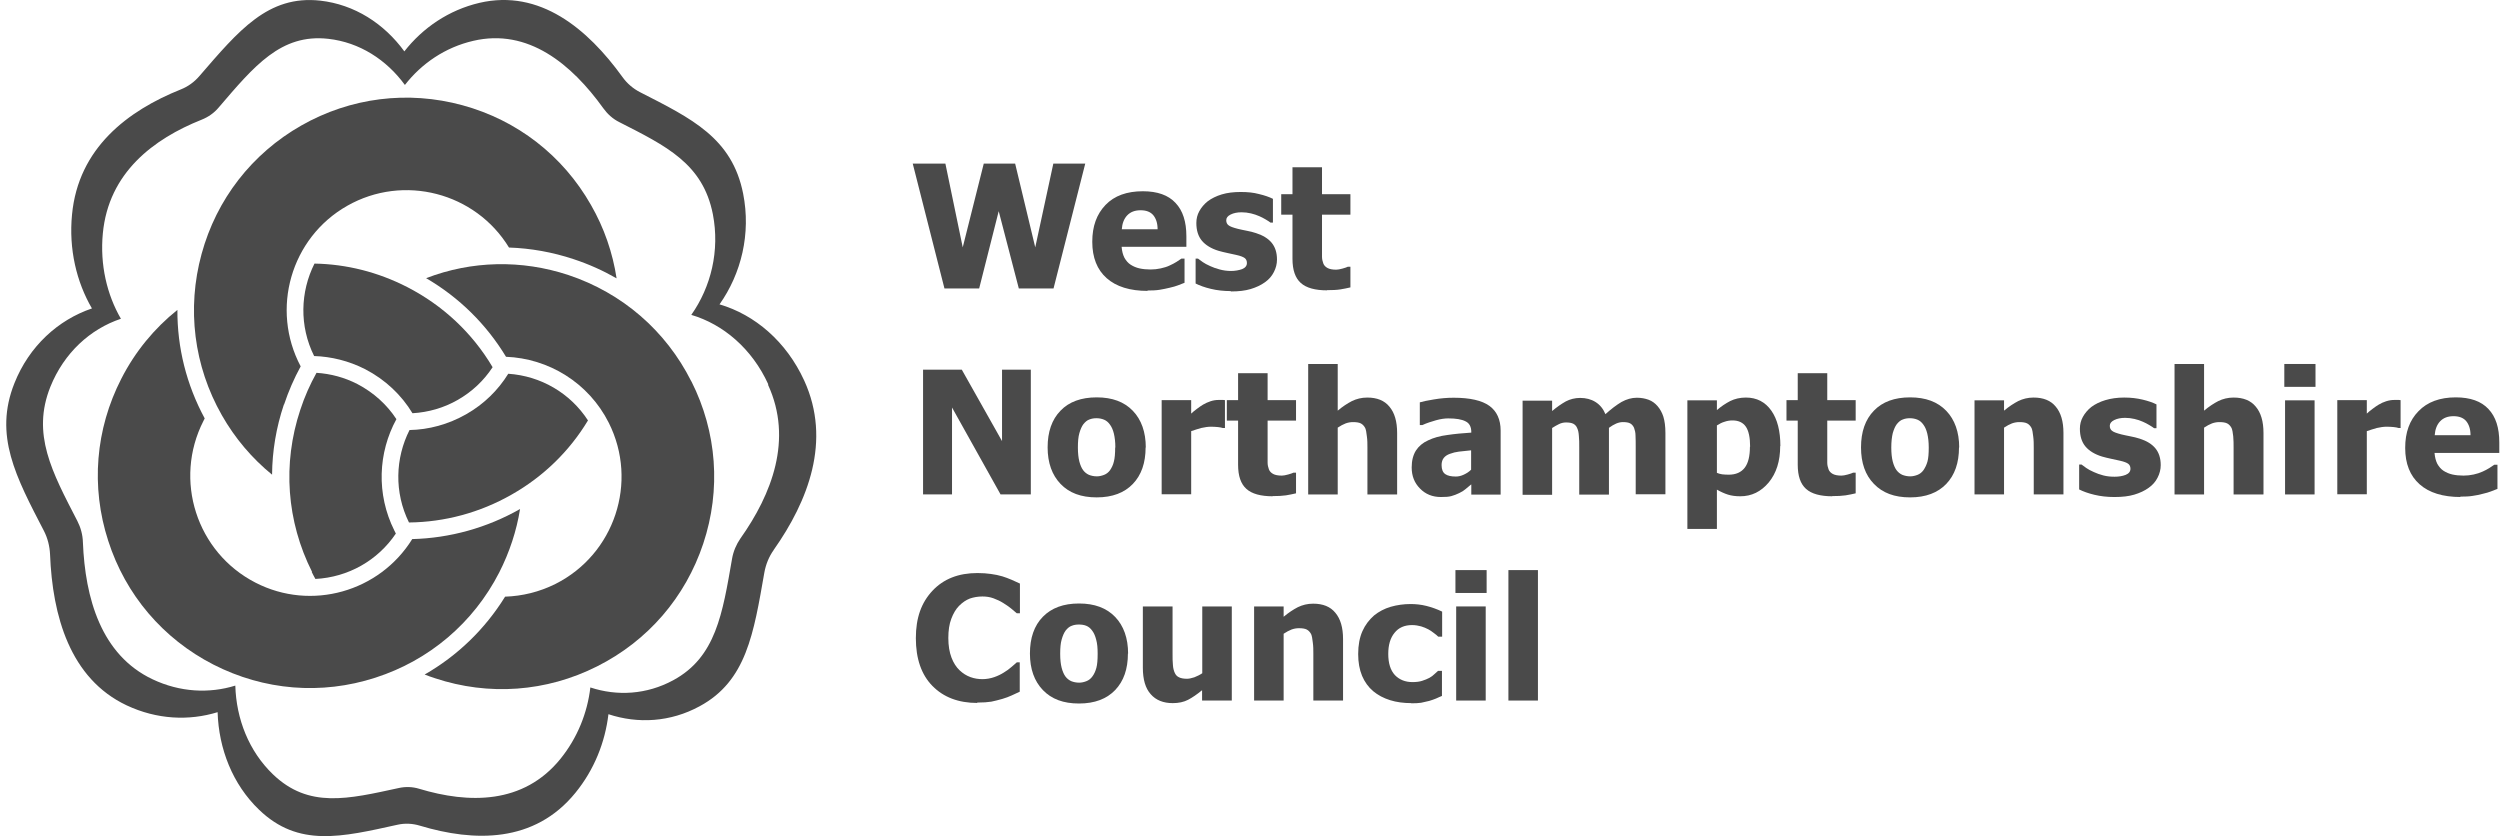
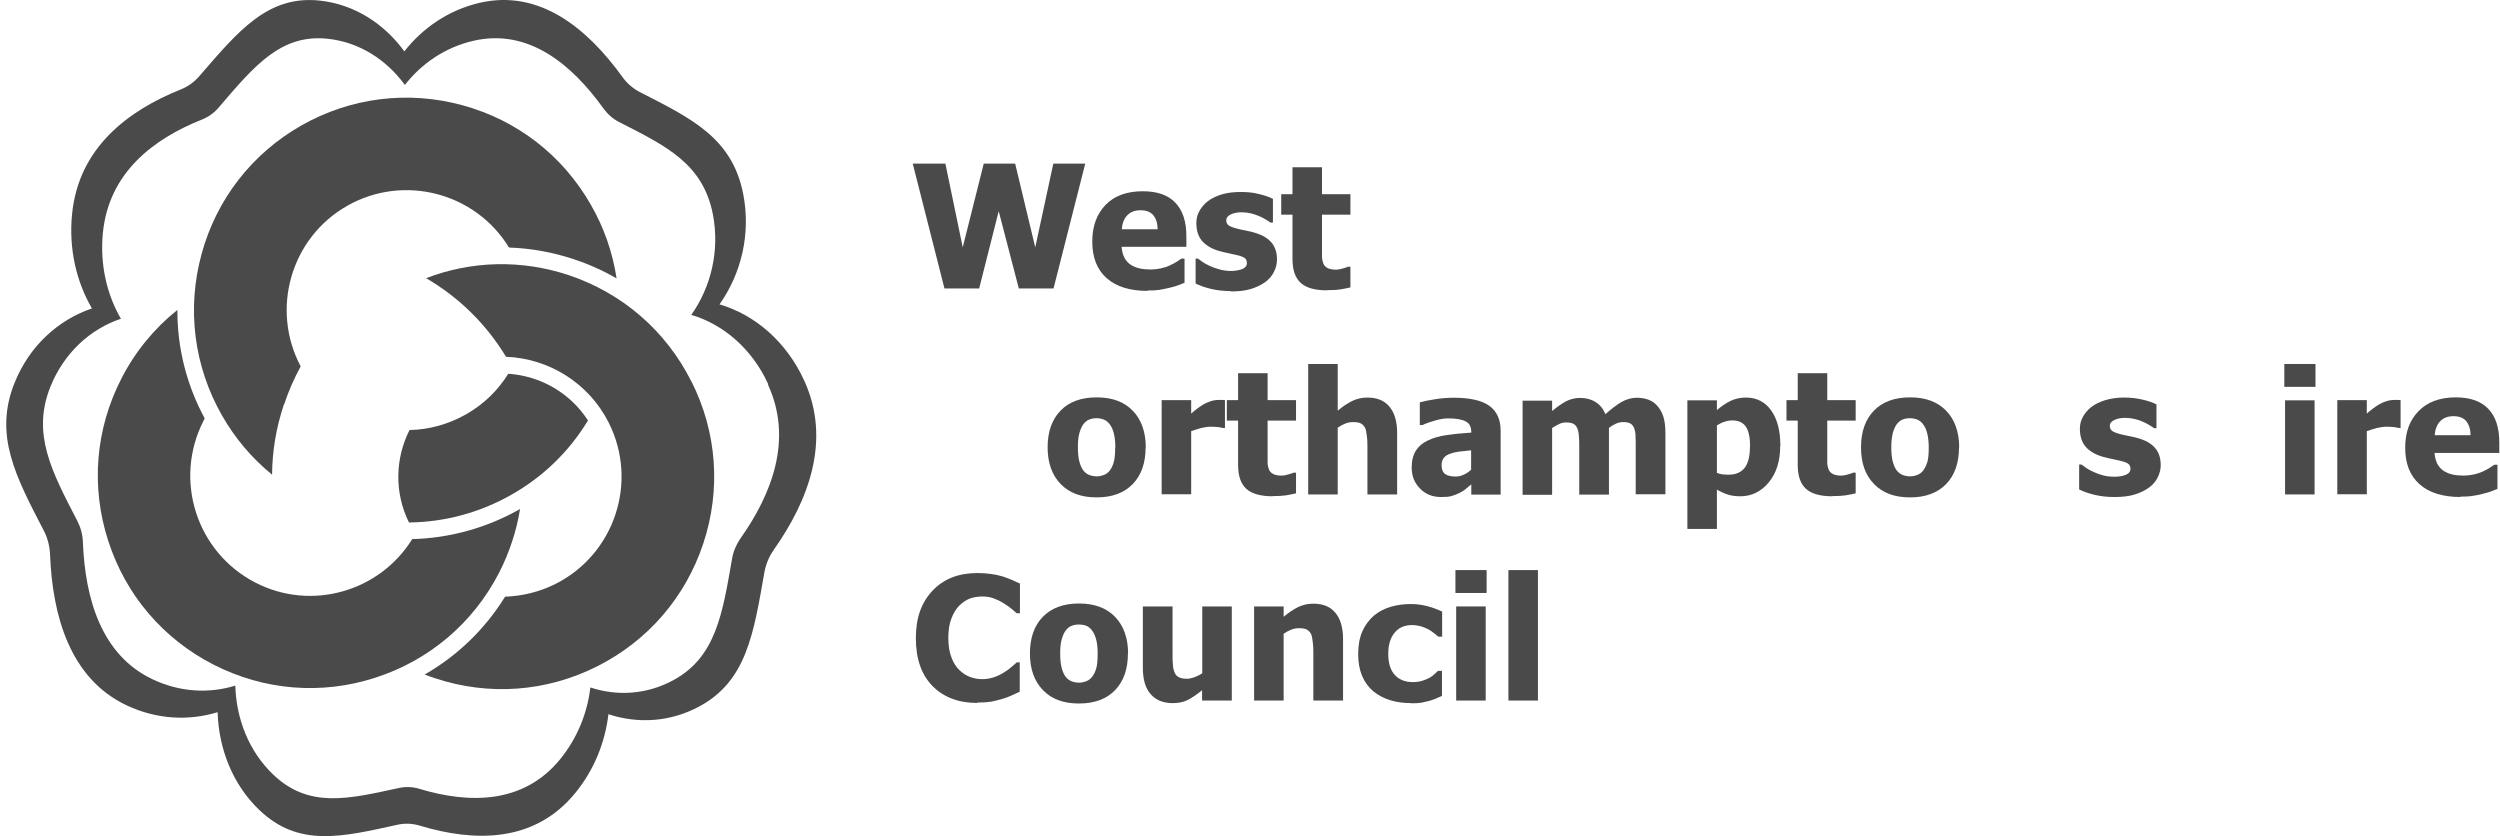
<svg xmlns="http://www.w3.org/2000/svg" width="299" height="100" viewBox="0 0 299 100" fill="none">
-   <path d="M37.28 68.403C37.413 68.69 37.567 68.955 37.721 69.242C41.628 69.043 45.181 67.035 47.344 63.813C47.278 63.703 47.212 63.57 47.167 63.46C44.982 59.09 45.225 54.124 47.41 50.13C46.285 48.408 44.696 46.952 42.753 45.937C41.209 45.142 39.553 44.701 37.854 44.59C37.081 45.981 36.419 47.459 35.912 49.026C33.771 55.471 34.279 62.356 37.324 68.403" fill="#4A4A4A" />
  <path d="M82.678 45.606C79.633 39.537 74.402 35.035 67.98 32.894C62.374 31.04 56.415 31.172 50.964 33.269C54.937 35.586 58.181 38.809 60.52 42.671C65.574 42.869 70.385 45.738 72.813 50.572C76.366 57.656 73.497 66.285 66.435 69.838C64.493 70.809 62.44 71.295 60.41 71.361C58.004 75.245 54.716 78.423 50.788 80.674C51.185 80.829 51.604 80.983 52.023 81.116C58.468 83.257 65.353 82.749 71.401 79.703C77.47 76.658 81.972 71.449 84.113 65.005C86.254 58.561 85.746 51.675 82.7 45.628" fill="#4A4A4A" />
-   <path d="M58.91 43.906C56.505 39.845 52.996 36.535 48.692 34.328C45.205 32.54 41.431 31.591 37.613 31.525C35.914 34.901 35.781 38.984 37.569 42.582C39.621 42.648 41.696 43.155 43.66 44.148C46.088 45.407 48.008 47.238 49.332 49.423C51.23 49.313 53.084 48.783 54.739 47.834C56.438 46.863 57.851 45.539 58.91 43.928" fill="#4A4A4A" />
  <path d="M49.289 64.497C45.383 70.765 37.239 73.126 30.552 69.683C23.512 66.064 20.731 57.413 24.328 50.351C24.373 50.24 24.439 50.152 24.483 50.042C22.298 46.003 21.195 41.567 21.217 37.065C18.458 39.272 16.163 42.052 14.508 45.297C11.418 51.322 10.844 58.207 12.941 64.674C15.015 71.14 19.495 76.393 25.52 79.482C31.567 82.572 38.431 83.146 44.897 81.049C51.342 78.975 56.616 74.495 59.706 68.47C60.942 66.042 61.781 63.482 62.2 60.878C58.25 63.129 53.791 64.365 49.289 64.475" fill="#4A4A4A" />
  <path d="M55.734 49.556C53.593 50.77 51.276 51.388 48.98 51.432C47.281 54.786 47.126 58.869 48.914 62.489C53.173 62.444 57.389 61.319 61.185 59.156C65.003 56.993 68.115 53.948 70.322 50.284C68.203 47.018 64.694 44.965 60.788 44.701C59.574 46.665 57.874 48.342 55.734 49.556Z" fill="#4A4A4A" />
  <path d="M33.974 48.386C34.504 46.797 35.166 45.274 35.961 43.818C32.341 36.998 34.769 28.457 41.522 24.617C48.276 20.777 56.861 23.028 60.877 29.605C63.482 29.693 66.086 30.157 68.602 30.995C70.412 31.591 72.133 32.364 73.744 33.29C73.281 30.245 72.265 27.265 70.676 24.507C67.322 18.614 61.87 14.377 55.316 12.589C48.783 10.802 41.919 11.662 36.027 15.017C30.134 18.371 25.897 23.823 24.109 30.377C22.322 36.91 23.182 43.773 26.537 49.666C28.104 52.425 30.156 54.83 32.54 56.772C32.562 53.97 33.025 51.145 33.952 48.386" fill="#4A4A4A" />
  <path d="M129.797 19.563L126.001 34.504H121.852L119.446 25.257L117.107 34.504H112.958L109.162 19.563H113.068L115.143 29.583L117.659 19.563H121.411L123.816 29.583L125.979 19.563H129.797Z" fill="#4A4A4A" />
  <path d="M138.449 27.42C138.449 26.67 138.25 26.118 137.919 25.721C137.588 25.346 137.102 25.147 136.418 25.147C135.734 25.147 135.204 25.346 134.807 25.765C134.432 26.162 134.211 26.736 134.167 27.42H138.449ZM137.279 34.792C135.138 34.792 133.505 34.284 132.357 33.269C131.21 32.254 130.636 30.797 130.636 28.921C130.636 27.045 131.166 25.611 132.225 24.507C133.284 23.404 134.785 22.874 136.683 22.874C138.426 22.874 139.729 23.337 140.589 24.264C141.472 25.191 141.891 26.515 141.891 28.259V29.517H134.145C134.189 30.047 134.299 30.466 134.476 30.819C134.675 31.172 134.917 31.459 135.226 31.658C135.535 31.856 135.888 32.011 136.286 32.099C136.683 32.187 137.124 32.231 137.61 32.231C138.029 32.231 138.426 32.187 138.824 32.099C139.221 32.011 139.596 31.901 139.905 31.746C140.192 31.614 140.457 31.481 140.7 31.327C140.942 31.172 141.141 31.04 141.296 30.929H141.671V33.821C141.384 33.931 141.119 34.041 140.876 34.13C140.633 34.218 140.302 34.328 139.883 34.416C139.508 34.505 139.111 34.593 138.691 34.659C138.294 34.725 137.786 34.747 137.213 34.747" fill="#4A4A4A" />
  <path d="M147.188 34.814C146.35 34.814 145.555 34.725 144.827 34.549C144.077 34.372 143.481 34.151 142.995 33.909V30.929H143.282C143.459 31.062 143.635 31.194 143.856 31.349C144.077 31.503 144.363 31.658 144.761 31.834C145.092 31.989 145.467 32.121 145.886 32.231C146.306 32.342 146.747 32.408 147.233 32.408C147.718 32.408 148.182 32.32 148.557 32.187C148.932 32.033 149.131 31.79 149.131 31.459C149.131 31.194 149.042 30.995 148.866 30.863C148.689 30.731 148.358 30.598 147.85 30.488C147.586 30.422 147.233 30.355 146.835 30.267C146.416 30.179 146.063 30.091 145.754 30.002C144.871 29.738 144.187 29.318 143.746 28.789C143.304 28.259 143.083 27.553 143.083 26.67C143.083 26.162 143.194 25.699 143.437 25.257C143.679 24.816 144.01 24.419 144.452 24.066C144.893 23.735 145.467 23.448 146.129 23.249C146.791 23.05 147.542 22.962 148.38 22.962C149.219 22.962 149.903 23.028 150.565 23.205C151.227 23.36 151.801 23.558 152.242 23.779V26.626H151.955C151.845 26.538 151.646 26.405 151.382 26.251C151.117 26.096 150.874 25.964 150.609 25.853C150.322 25.721 149.969 25.611 149.616 25.522C149.241 25.434 148.866 25.39 148.491 25.39C147.983 25.39 147.541 25.478 147.188 25.655C146.835 25.831 146.659 26.052 146.659 26.339C146.659 26.604 146.747 26.802 146.924 26.935C147.1 27.089 147.475 27.222 148.071 27.376C148.38 27.442 148.733 27.531 149.108 27.597C149.506 27.663 149.881 27.773 150.234 27.884C151.051 28.149 151.669 28.524 152.088 29.031C152.507 29.539 152.728 30.201 152.728 31.04C152.728 31.569 152.595 32.077 152.353 32.54C152.11 33.026 151.757 33.423 151.293 33.754C150.808 34.107 150.234 34.372 149.572 34.571C148.91 34.769 148.137 34.858 147.21 34.858" fill="#4A4A4A" />
  <path d="M158.73 34.725C157.295 34.725 156.236 34.438 155.574 33.842C154.911 33.246 154.58 32.297 154.58 30.951V25.676H153.234V23.227H154.58V20.004H158.112V23.227H161.51V25.676H158.112V29.671C158.112 30.068 158.112 30.421 158.112 30.708C158.112 30.995 158.178 31.26 158.266 31.503C158.354 31.745 158.531 31.922 158.774 32.054C159.016 32.187 159.37 32.253 159.811 32.253C159.988 32.253 160.252 32.209 160.561 32.121C160.87 32.032 161.091 31.966 161.201 31.9H161.51V34.372C161.135 34.46 160.716 34.548 160.296 34.614C159.855 34.681 159.347 34.703 158.707 34.703" fill="#4A4A4A" />
-   <path d="M123.286 59.133H119.667L113.862 48.738V59.133H110.398V44.214H115.032L119.843 52.755V44.214H123.286V59.133Z" fill="#4A4A4A" />
  <path d="M133.396 53.528C133.396 52.866 133.329 52.314 133.219 51.85C133.109 51.409 132.954 51.056 132.756 50.791C132.557 50.504 132.314 50.306 132.049 50.195C131.785 50.085 131.476 50.019 131.145 50.019C130.836 50.019 130.549 50.063 130.284 50.173C130.019 50.261 129.798 50.46 129.578 50.725C129.379 50.99 129.225 51.343 129.092 51.806C128.96 52.27 128.916 52.822 128.916 53.528C128.916 54.234 128.982 54.764 129.092 55.205C129.202 55.624 129.357 55.977 129.533 56.22C129.732 56.485 129.953 56.662 130.24 56.794C130.527 56.904 130.836 56.971 131.189 56.971C131.476 56.971 131.763 56.904 132.049 56.794C132.336 56.684 132.579 56.485 132.756 56.242C132.954 55.955 133.131 55.602 133.219 55.205C133.329 54.808 133.374 54.234 133.374 53.528M137.015 53.506C137.015 55.36 136.508 56.816 135.492 57.876C134.477 58.935 133.043 59.487 131.167 59.487C129.291 59.487 127.878 58.957 126.841 57.876C125.826 56.816 125.296 55.36 125.296 53.506C125.296 51.652 125.804 50.173 126.841 49.114C127.856 48.054 129.313 47.525 131.167 47.525C133.021 47.525 134.455 48.054 135.492 49.136C136.508 50.195 137.037 51.674 137.037 53.528" fill="#4A4A4A" />
  <path d="M146.526 51.189H146.239C146.106 51.145 145.908 51.1 145.665 51.078C145.4 51.056 145.135 51.034 144.826 51.034C144.451 51.034 144.076 51.1 143.657 51.189C143.26 51.299 142.862 51.432 142.465 51.564V59.112H138.934V47.856H142.465V49.467C142.619 49.313 142.84 49.136 143.127 48.916C143.414 48.695 143.679 48.518 143.9 48.386C144.164 48.231 144.451 48.099 144.782 47.989C145.113 47.878 145.444 47.834 145.753 47.834C145.864 47.834 145.996 47.834 146.129 47.834C146.261 47.834 146.393 47.834 146.504 47.856V51.167L146.526 51.189Z" fill="#4A4A4A" />
  <path d="M152.224 59.355C150.79 59.355 149.731 59.068 149.068 58.472C148.406 57.877 148.075 56.928 148.075 55.581V50.307H146.729V47.857H148.075V44.635H151.606V47.857H155.005V50.307H151.606V54.301C151.606 54.699 151.606 55.052 151.606 55.339C151.606 55.625 151.673 55.89 151.761 56.133C151.849 56.376 152.026 56.552 152.269 56.685C152.511 56.817 152.864 56.883 153.306 56.883C153.482 56.883 153.747 56.839 154.056 56.751C154.365 56.663 154.586 56.596 154.696 56.53H155.005V59.002C154.63 59.09 154.211 59.179 153.791 59.245C153.35 59.311 152.842 59.333 152.202 59.333" fill="#4A4A4A" />
  <path d="M167.097 59.135H163.544V53.551C163.544 53.088 163.544 52.647 163.478 52.183C163.433 51.742 163.367 51.389 163.279 51.19C163.147 50.947 162.97 50.748 162.749 50.638C162.529 50.528 162.22 50.484 161.822 50.484C161.535 50.484 161.249 50.528 160.94 50.638C160.653 50.748 160.322 50.925 159.991 51.146V59.135H156.459V43.532H159.991V49.115C160.564 48.63 161.138 48.255 161.69 47.968C162.242 47.703 162.838 47.548 163.522 47.548C164.691 47.548 165.574 47.902 166.17 48.63C166.788 49.358 167.097 50.395 167.097 51.786V59.135Z" fill="#4A4A4A" />
  <path d="M175.945 56.198V53.859C175.349 53.925 174.863 53.969 174.488 54.014C174.113 54.058 173.76 54.146 173.407 54.278C173.098 54.389 172.855 54.543 172.678 54.764C172.502 54.985 172.414 55.272 172.414 55.625C172.414 56.154 172.568 56.507 172.855 56.706C173.142 56.905 173.561 56.993 174.113 56.993C174.422 56.993 174.731 56.927 175.062 56.772C175.393 56.618 175.68 56.441 175.945 56.176M175.945 57.942C175.702 58.141 175.481 58.317 175.283 58.494C175.084 58.67 174.841 58.825 174.51 58.979C174.201 59.134 173.892 59.244 173.583 59.332C173.274 59.421 172.877 59.443 172.325 59.443C171.332 59.443 170.493 59.112 169.831 58.427C169.169 57.765 168.838 56.927 168.838 55.911C168.838 55.073 169.015 54.411 169.346 53.881C169.677 53.373 170.162 52.954 170.802 52.667C171.442 52.358 172.215 52.138 173.098 52.027C173.98 51.895 174.952 51.807 175.967 51.74V51.674C175.967 51.056 175.746 50.615 175.283 50.394C174.819 50.151 174.135 50.041 173.208 50.041C172.789 50.041 172.303 50.107 171.751 50.262C171.2 50.416 170.648 50.593 170.118 50.836H169.809V48.121C170.162 48.011 170.714 47.9 171.509 47.768C172.303 47.635 173.076 47.569 173.87 47.569C175.812 47.569 177.247 47.9 178.13 48.54C179.012 49.18 179.476 50.173 179.476 51.498V59.156H175.967V57.964L175.945 57.942Z" fill="#4A4A4A" />
  <path d="M195.631 59.134V53.506C195.631 52.954 195.631 52.491 195.608 52.093C195.608 51.718 195.52 51.409 195.432 51.166C195.322 50.924 195.167 50.747 194.968 50.637C194.77 50.526 194.461 50.482 194.086 50.482C193.821 50.482 193.556 50.549 193.291 50.659C193.026 50.769 192.739 50.946 192.43 51.166V59.156H188.877V53.528C188.877 52.976 188.877 52.513 188.833 52.138C188.811 51.762 188.745 51.431 188.634 51.211C188.546 50.968 188.37 50.791 188.171 50.681C187.95 50.571 187.663 50.526 187.288 50.526C187.001 50.526 186.714 50.593 186.45 50.725C186.185 50.858 185.898 51.012 185.633 51.189V59.178H182.102V47.922H185.633V49.158C186.207 48.673 186.759 48.297 187.266 48.011C187.774 47.746 188.348 47.591 188.988 47.591C189.672 47.591 190.29 47.746 190.819 48.077C191.349 48.408 191.746 48.893 192.011 49.533C192.695 48.916 193.335 48.43 193.931 48.077C194.527 47.746 195.145 47.569 195.763 47.569C196.293 47.569 196.756 47.657 197.175 47.812C197.595 47.967 197.948 48.231 198.235 48.562C198.544 48.916 198.786 49.357 198.941 49.842C199.095 50.35 199.184 50.99 199.184 51.785V59.112H195.631V59.134Z" fill="#4A4A4A" />
  <path d="M209.314 53.418C209.314 52.314 209.137 51.52 208.806 51.034C208.475 50.549 207.945 50.284 207.217 50.284C206.908 50.284 206.577 50.328 206.268 50.438C205.959 50.527 205.65 50.681 205.341 50.88V56.552C205.518 56.64 205.738 56.684 205.959 56.728C206.18 56.75 206.445 56.772 206.754 56.772C207.614 56.772 208.254 56.486 208.674 55.934C209.093 55.382 209.292 54.543 209.292 53.418M212.911 53.352C212.911 55.161 212.448 56.596 211.543 57.699C210.616 58.803 209.49 59.355 208.144 59.355C207.57 59.355 207.085 59.288 206.665 59.156C206.246 59.023 205.805 58.825 205.341 58.56V63.261H201.81V47.878H205.341V49.048C205.849 48.607 206.378 48.254 206.93 47.967C207.46 47.702 208.1 47.547 208.806 47.547C210.108 47.547 211.123 48.077 211.852 49.114C212.58 50.151 212.933 51.564 212.933 53.352" fill="#4A4A4A" />
  <path d="M219.158 59.355C217.724 59.355 216.664 59.068 216.002 58.472C215.34 57.877 215.009 56.928 215.009 55.581V50.307H213.663V47.857H215.009V44.635H218.54V47.857H221.939V50.307H218.54V54.301C218.54 54.699 218.54 55.052 218.54 55.339C218.54 55.625 218.606 55.89 218.695 56.133C218.783 56.376 218.959 56.552 219.202 56.685C219.445 56.817 219.798 56.883 220.239 56.883C220.416 56.883 220.681 56.839 220.99 56.751C221.299 56.663 221.52 56.596 221.63 56.53H221.939V59.002C221.564 59.09 221.144 59.179 220.725 59.245C220.284 59.311 219.776 59.333 219.136 59.333" fill="#4A4A4A" />
  <path d="M230.678 53.528C230.678 52.866 230.612 52.314 230.501 51.85C230.391 51.409 230.237 51.056 230.038 50.791C229.839 50.504 229.597 50.306 229.332 50.195C229.067 50.085 228.758 50.019 228.427 50.019C228.118 50.019 227.831 50.063 227.566 50.173C227.301 50.261 227.081 50.46 226.86 50.725C226.661 50.99 226.507 51.343 226.374 51.806C226.264 52.27 226.198 52.822 226.198 53.528C226.198 54.234 226.264 54.764 226.374 55.205C226.485 55.624 226.639 55.977 226.816 56.22C227.014 56.485 227.235 56.662 227.522 56.794C227.809 56.904 228.118 56.971 228.471 56.971C228.758 56.971 229.045 56.904 229.332 56.794C229.619 56.684 229.861 56.485 230.038 56.242C230.237 55.955 230.413 55.602 230.524 55.205C230.634 54.808 230.678 54.234 230.678 53.528ZM234.297 53.506C234.297 55.36 233.79 56.816 232.775 57.876C231.759 58.935 230.325 59.487 228.449 59.487C226.573 59.487 225.161 58.957 224.123 57.876C223.086 56.816 222.578 55.36 222.578 53.506C222.578 51.652 223.086 50.173 224.123 49.114C225.139 48.054 226.595 47.525 228.449 47.525C230.303 47.525 231.737 48.054 232.775 49.136C233.79 50.195 234.32 51.674 234.32 53.528" fill="#4A4A4A" />
-   <path d="M246.789 59.134H243.236V53.55C243.236 53.087 243.236 52.645 243.17 52.182C243.126 51.74 243.06 51.387 242.971 51.189C242.839 50.946 242.662 50.747 242.442 50.637C242.221 50.527 241.912 50.483 241.515 50.483C241.228 50.483 240.941 50.527 240.632 50.637C240.345 50.747 240.014 50.924 239.683 51.145V59.134H236.152V47.878H239.683V49.114C240.257 48.629 240.831 48.254 241.382 47.967C241.934 47.702 242.53 47.547 243.214 47.547C244.384 47.547 245.267 47.9 245.863 48.629C246.48 49.357 246.789 50.394 246.789 51.785V59.134Z" fill="#4A4A4A" />
  <path d="M252.86 59.443C252.022 59.443 251.227 59.355 250.499 59.178C249.749 59.001 249.153 58.781 248.667 58.538V55.559H248.954C249.131 55.691 249.307 55.823 249.528 55.978C249.749 56.132 250.035 56.287 250.433 56.463C250.764 56.618 251.139 56.75 251.558 56.861C251.978 56.971 252.419 57.015 252.904 57.015C253.39 57.015 253.831 56.949 254.229 56.794C254.604 56.64 254.802 56.397 254.802 56.066C254.802 55.801 254.714 55.603 254.538 55.47C254.361 55.338 254.03 55.205 253.522 55.095C253.258 55.029 252.904 54.963 252.507 54.874C252.088 54.786 251.735 54.698 251.426 54.609C250.543 54.345 249.859 53.925 249.417 53.396C248.976 52.866 248.755 52.16 248.755 51.277C248.755 50.769 248.866 50.306 249.109 49.865C249.351 49.423 249.682 49.026 250.124 48.673C250.565 48.342 251.139 48.055 251.801 47.856C252.463 47.658 253.213 47.547 254.052 47.547C254.891 47.547 255.575 47.636 256.237 47.79C256.899 47.944 257.473 48.143 257.914 48.364V51.211H257.627C257.517 51.123 257.318 50.99 257.054 50.836C256.789 50.681 256.546 50.549 256.281 50.438C255.994 50.306 255.663 50.196 255.288 50.107C254.913 50.019 254.538 49.975 254.162 49.975C253.655 49.975 253.213 50.063 252.86 50.24C252.507 50.416 252.331 50.637 252.331 50.924C252.331 51.189 252.419 51.387 252.596 51.52C252.772 51.674 253.147 51.807 253.743 51.961C254.052 52.027 254.405 52.116 254.78 52.182C255.178 52.248 255.553 52.358 255.928 52.469C256.745 52.734 257.363 53.109 257.782 53.616C258.201 54.124 258.422 54.786 258.422 55.625C258.422 56.154 258.289 56.662 258.047 57.126C257.804 57.611 257.451 58.008 256.987 58.339C256.502 58.692 255.928 58.957 255.266 59.156C254.604 59.355 253.831 59.443 252.904 59.443" fill="#4A4A4A" />
-   <path d="M270.691 59.135H267.138V53.551C267.138 53.088 267.138 52.647 267.094 52.183C267.049 51.742 266.983 51.389 266.895 51.19C266.763 50.947 266.586 50.748 266.365 50.638C266.145 50.528 265.836 50.484 265.438 50.484C265.151 50.484 264.865 50.528 264.556 50.638C264.269 50.748 263.938 50.925 263.607 51.146V59.135H260.075V43.532H263.607V49.115C264.18 48.63 264.754 48.255 265.306 47.968C265.858 47.703 266.454 47.548 267.138 47.548C268.307 47.548 269.19 47.902 269.786 48.63C270.404 49.358 270.713 50.395 270.713 51.786V59.113L270.691 59.135Z" fill="#4A4A4A" />
  <path d="M276.824 59.135H273.293V47.88H276.824V59.135ZM276.934 46.268H273.204V43.532H276.934V46.268Z" fill="#4A4A4A" />
  <path d="M287.154 51.189H286.867C286.735 51.145 286.536 51.1 286.293 51.078C286.029 51.056 285.764 51.034 285.433 51.034C285.057 51.034 284.682 51.1 284.263 51.189C283.866 51.299 283.468 51.432 283.071 51.564V59.112H279.54V47.856H283.071V49.467C283.226 49.313 283.446 49.136 283.733 48.916C284.02 48.695 284.285 48.518 284.506 48.386C284.749 48.231 285.058 48.099 285.389 47.989C285.742 47.878 286.051 47.834 286.36 47.834C286.47 47.834 286.602 47.834 286.735 47.834C286.867 47.834 287 47.834 287.11 47.856V51.167L287.154 51.189Z" fill="#4A4A4A" />
  <path d="M295.473 52.049C295.473 51.299 295.275 50.747 294.944 50.35C294.613 49.975 294.127 49.776 293.443 49.776C292.759 49.776 292.229 49.975 291.832 50.394C291.457 50.791 291.236 51.365 291.192 52.049H295.473ZM294.304 59.442C292.163 59.442 290.53 58.935 289.382 57.92C288.235 56.904 287.661 55.448 287.661 53.572C287.661 51.696 288.19 50.261 289.25 49.18C290.309 48.077 291.81 47.525 293.708 47.525C295.451 47.525 296.753 47.988 297.614 48.915C298.497 49.842 298.916 51.166 298.916 52.91V54.168H291.17C291.214 54.697 291.324 55.117 291.501 55.47C291.7 55.823 291.942 56.11 292.251 56.309C292.56 56.507 292.913 56.662 293.311 56.75C293.708 56.838 294.149 56.882 294.635 56.882C295.054 56.882 295.451 56.838 295.849 56.75C296.246 56.662 296.599 56.551 296.93 56.397C297.217 56.264 297.482 56.132 297.725 55.977C297.967 55.823 298.166 55.691 298.32 55.58H298.696V58.471C298.409 58.582 298.144 58.692 297.901 58.78C297.658 58.869 297.327 58.979 296.908 59.067C296.533 59.178 296.135 59.244 295.716 59.31C295.319 59.376 294.811 59.398 294.215 59.398" fill="#4A4A4A" />
  <path d="M116.885 84.073C114.634 84.073 112.847 83.389 111.522 82.042C110.198 80.696 109.536 78.776 109.536 76.326C109.536 73.877 110.198 72.067 111.522 70.654C112.847 69.242 114.634 68.536 116.907 68.536C117.503 68.536 118.055 68.58 118.519 68.646C119.004 68.712 119.445 68.801 119.887 68.933C120.218 69.043 120.615 69.176 121.012 69.352C121.41 69.529 121.741 69.683 121.983 69.794V73.347H121.608C121.432 73.192 121.189 72.994 120.924 72.773C120.659 72.552 120.328 72.332 119.975 72.111C119.622 71.89 119.247 71.714 118.827 71.559C118.408 71.405 117.967 71.339 117.503 71.339C116.952 71.339 116.466 71.427 116.003 71.582C115.539 71.758 115.12 72.045 114.7 72.464C114.325 72.839 114.016 73.369 113.774 74.009C113.531 74.649 113.42 75.422 113.42 76.304C113.42 77.231 113.553 78.004 113.796 78.644C114.038 79.284 114.369 79.791 114.767 80.166C115.164 80.542 115.583 80.806 116.069 80.983C116.554 81.16 117.04 81.226 117.503 81.226C117.967 81.226 118.474 81.138 118.916 80.983C119.357 80.829 119.754 80.63 120.063 80.431C120.394 80.233 120.703 80.012 120.946 79.791C121.189 79.571 121.432 79.394 121.608 79.218H121.961V82.727C121.674 82.859 121.365 82.991 121.012 83.168C120.659 83.323 120.284 83.477 119.887 83.587C119.423 83.72 118.982 83.83 118.563 83.918C118.143 83.984 117.592 84.029 116.863 84.029" fill="#4A4A4A" />
  <path d="M131.279 78.181C131.279 77.519 131.235 76.967 131.103 76.504C130.992 76.062 130.838 75.709 130.639 75.445C130.441 75.158 130.198 74.959 129.933 74.849C129.668 74.738 129.359 74.694 129.028 74.694C128.719 74.694 128.432 74.738 128.167 74.849C127.903 74.937 127.682 75.135 127.461 75.4C127.263 75.665 127.108 76.018 126.976 76.482C126.843 76.945 126.799 77.497 126.799 78.203C126.799 78.909 126.865 79.439 126.976 79.88C127.086 80.3 127.241 80.653 127.417 80.896C127.616 81.16 127.836 81.337 128.123 81.469C128.41 81.58 128.719 81.646 129.072 81.646C129.359 81.646 129.646 81.58 129.933 81.469C130.22 81.359 130.463 81.16 130.639 80.918C130.86 80.631 131.014 80.278 131.125 79.88C131.235 79.483 131.279 78.909 131.279 78.203M134.899 78.159C134.899 80.013 134.391 81.469 133.376 82.529C132.361 83.588 130.926 84.14 129.05 84.14C127.174 84.14 125.762 83.61 124.725 82.529C123.709 81.469 123.18 80.013 123.18 78.159C123.18 76.305 123.687 74.826 124.725 73.767C125.762 72.708 127.196 72.178 129.05 72.178C130.904 72.178 132.339 72.708 133.376 73.789C134.391 74.849 134.921 76.327 134.921 78.181" fill="#4A4A4A" />
  <path d="M143.769 83.785V82.549C143.151 83.057 142.6 83.432 142.092 83.697C141.584 83.962 140.966 84.094 140.26 84.094C139.135 84.094 138.252 83.741 137.634 83.035C136.994 82.329 136.685 81.269 136.685 79.857V72.53H140.238V78.114C140.238 78.687 140.238 79.173 140.282 79.548C140.304 79.923 140.393 80.232 140.503 80.475C140.613 80.718 140.768 80.894 141.011 81.005C141.231 81.115 141.54 81.181 141.96 81.181C142.202 81.181 142.511 81.115 142.842 81.005C143.173 80.872 143.504 80.718 143.791 80.519V72.53H147.323V83.785H143.769Z" fill="#4A4A4A" />
  <path d="M160.629 83.786H157.076V78.202C157.076 77.739 157.076 77.297 157.01 76.834C156.965 76.392 156.899 76.039 156.811 75.841C156.678 75.598 156.502 75.399 156.281 75.289C156.061 75.178 155.752 75.134 155.354 75.134C155.067 75.134 154.78 75.178 154.472 75.289C154.185 75.399 153.854 75.576 153.523 75.796V83.786H149.991V72.53H153.523V73.766C154.096 73.281 154.67 72.905 155.222 72.618C155.774 72.354 156.369 72.199 157.054 72.199C158.223 72.199 159.106 72.552 159.702 73.281C160.32 74.009 160.629 75.046 160.629 76.436V83.786Z" fill="#4A4A4A" />
  <path d="M168.817 84.094C167.89 84.094 167.029 83.984 166.256 83.741C165.484 83.498 164.8 83.145 164.226 82.66C163.652 82.174 163.211 81.556 162.902 80.828C162.593 80.078 162.438 79.217 162.438 78.224C162.438 77.142 162.615 76.237 162.946 75.487C163.277 74.737 163.763 74.119 164.336 73.611C164.91 73.148 165.572 72.795 166.323 72.574C167.095 72.353 167.89 72.243 168.706 72.243C169.324 72.243 169.964 72.309 170.582 72.464C171.2 72.618 171.84 72.839 172.48 73.148V76.149H172.017C171.884 76.017 171.708 75.862 171.487 75.708C171.288 75.553 171.068 75.399 170.825 75.266C170.56 75.134 170.273 75.002 169.964 74.913C169.633 74.825 169.28 74.759 168.883 74.759C167.978 74.759 167.272 75.068 166.786 75.686C166.278 76.304 166.036 77.142 166.036 78.202C166.036 79.327 166.301 80.166 166.83 80.74C167.36 81.291 168.066 81.578 168.927 81.578C169.368 81.578 169.766 81.534 170.097 81.424C170.428 81.314 170.715 81.203 170.957 81.071C171.2 80.938 171.399 80.784 171.553 80.629C171.73 80.475 171.862 80.343 171.995 80.232H172.458V83.234C172.259 83.322 172.017 83.41 171.752 83.543C171.487 83.653 171.222 83.741 170.935 83.829C170.582 83.918 170.273 83.984 169.964 84.05C169.655 84.094 169.258 84.116 168.772 84.116" fill="#4A4A4A" />
  <path d="M177.69 83.786H174.159V72.53H177.69V83.786ZM177.801 70.919H174.071V68.183H177.801V70.919Z" fill="#4A4A4A" />
  <path d="M183.937 68.183H180.406V83.786H183.937V68.183Z" fill="#4A4A4A" />
  <path d="M91.882 45.958C89.94 41.699 86.497 38.786 82.679 37.66C85.04 34.306 86.099 29.98 85.261 25.632C84.069 19.563 79.677 17.466 74.049 14.597C73.299 14.222 72.659 13.648 72.151 12.942C68.377 7.69 63.169 3.342 56.592 4.887C53.26 5.659 50.435 7.579 48.426 10.161C46.219 7.138 42.997 5.063 39.268 4.644C33.596 4.004 30.395 7.91 26.158 12.854C25.606 13.516 24.9 14.002 24.128 14.31C18.368 16.606 12.983 20.645 12.298 27.927C11.945 31.657 12.784 35.233 14.461 38.124C10.776 39.359 7.664 42.206 6.031 46.245C3.757 51.917 6.207 56.419 9.253 62.312C9.65 63.084 9.893 63.967 9.915 64.85C10.18 71.515 12.078 78.334 18.257 81.248C21.523 82.792 25.011 82.969 28.144 81.998C28.255 85.97 29.756 89.832 32.647 92.613C36.928 96.718 41.607 95.571 47.698 94.246C48.493 94.07 49.331 94.092 50.126 94.335C56.041 96.122 62.595 96.233 67.031 90.759C69.062 88.243 70.253 85.264 70.606 82.219C73.807 83.278 77.338 83.079 80.516 81.358C85.614 78.599 86.408 73.435 87.556 66.814C87.71 65.931 88.064 65.115 88.549 64.408C92.301 59.112 94.861 52.557 91.86 46.025M92.522 65.799C91.97 66.571 91.595 67.498 91.418 68.469C90.138 75.774 89.278 81.446 83.672 84.47C80.185 86.368 76.3 86.588 72.769 85.419C72.372 88.773 71.07 92.061 68.819 94.82C63.919 100.845 56.725 100.713 50.214 98.749C49.331 98.484 48.426 98.44 47.544 98.638C40.857 100.117 35.692 101.375 30.991 96.851C27.813 93.805 26.158 89.546 26.026 85.176C22.583 86.235 18.765 86.059 15.145 84.359C8.37 81.159 6.273 73.656 5.986 66.306C5.942 65.335 5.7 64.364 5.258 63.504C1.904 57.037 -0.767 52.072 1.727 45.826C3.493 41.39 6.958 38.256 10.996 36.888C9.142 33.71 8.216 29.781 8.613 25.676C9.363 17.687 15.3 13.229 21.634 10.691C22.473 10.36 23.245 9.808 23.863 9.08C28.542 3.673 32.051 -0.609 38.297 0.076C42.401 0.539 45.933 2.812 48.36 6.145C50.567 3.32 53.679 1.201 57.343 0.34C64.559 -1.337 70.275 3.43 74.447 9.212C74.998 9.985 75.727 10.603 76.543 11.022C82.723 14.178 87.556 16.495 88.88 23.16C89.829 27.95 88.659 32.717 86.055 36.402C90.271 37.638 94.044 40.838 96.185 45.517C99.474 52.712 96.649 59.928 92.544 65.755" fill="#4A4A4A" />
</svg>